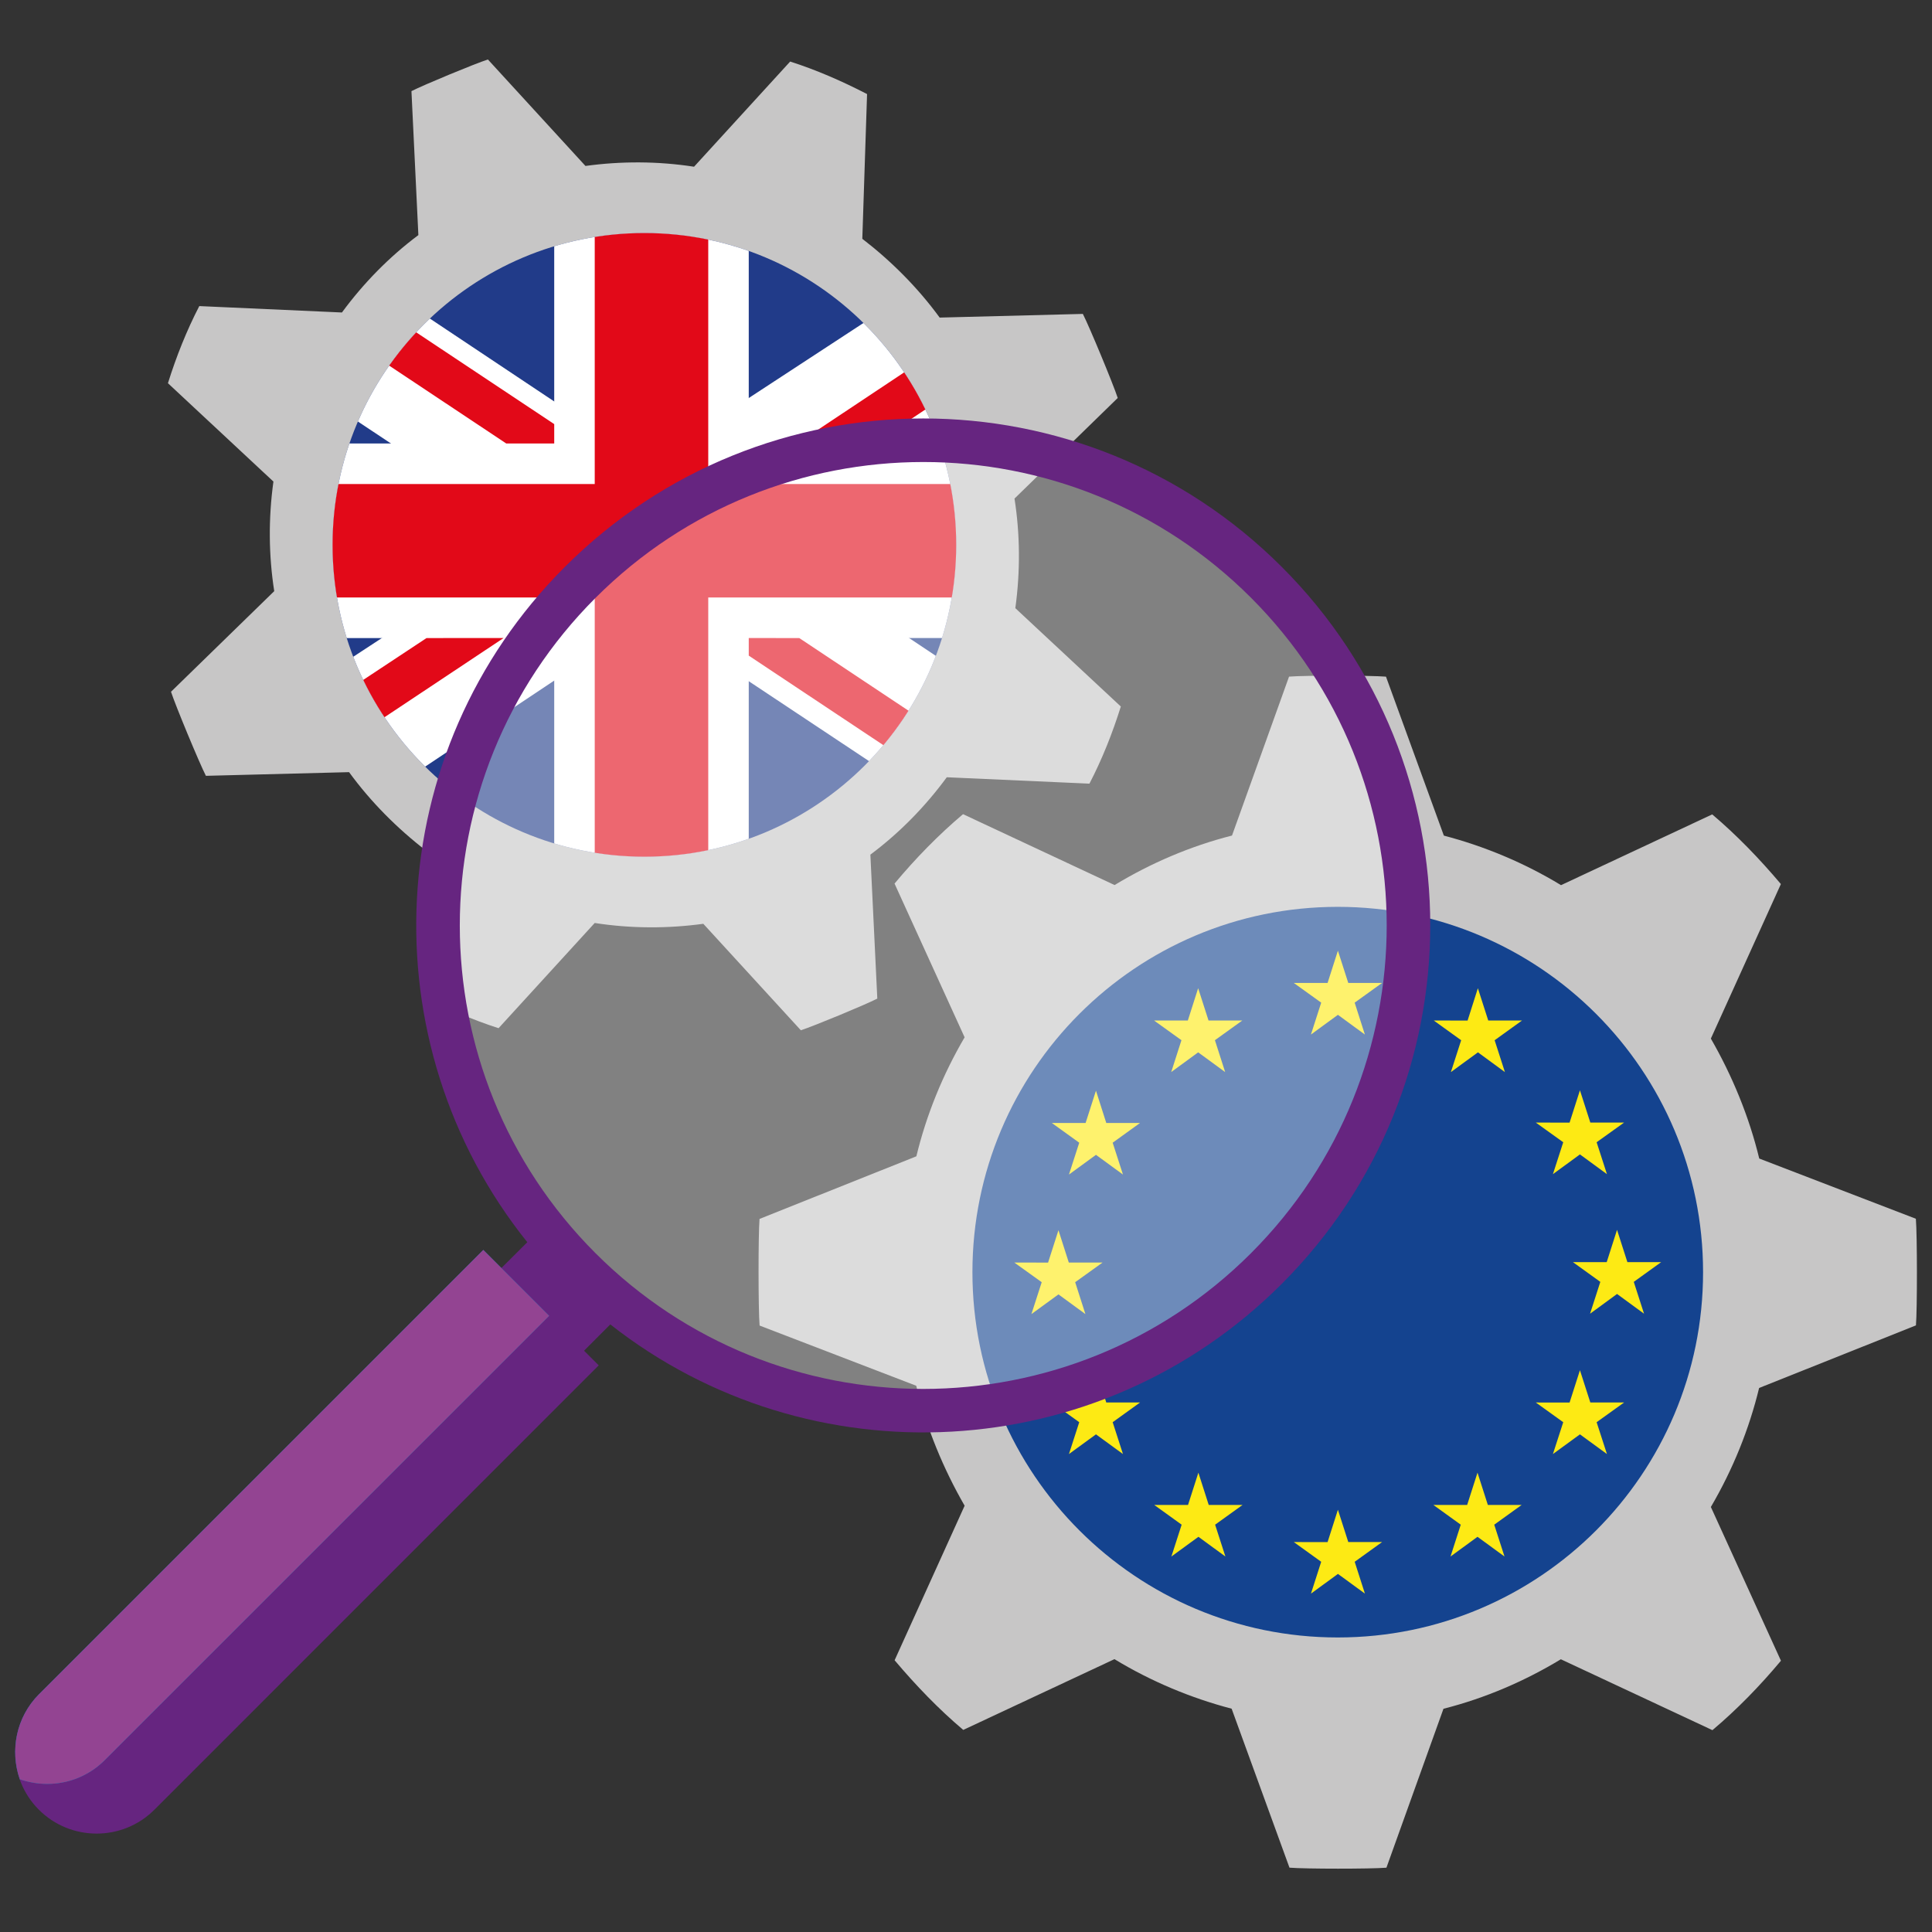
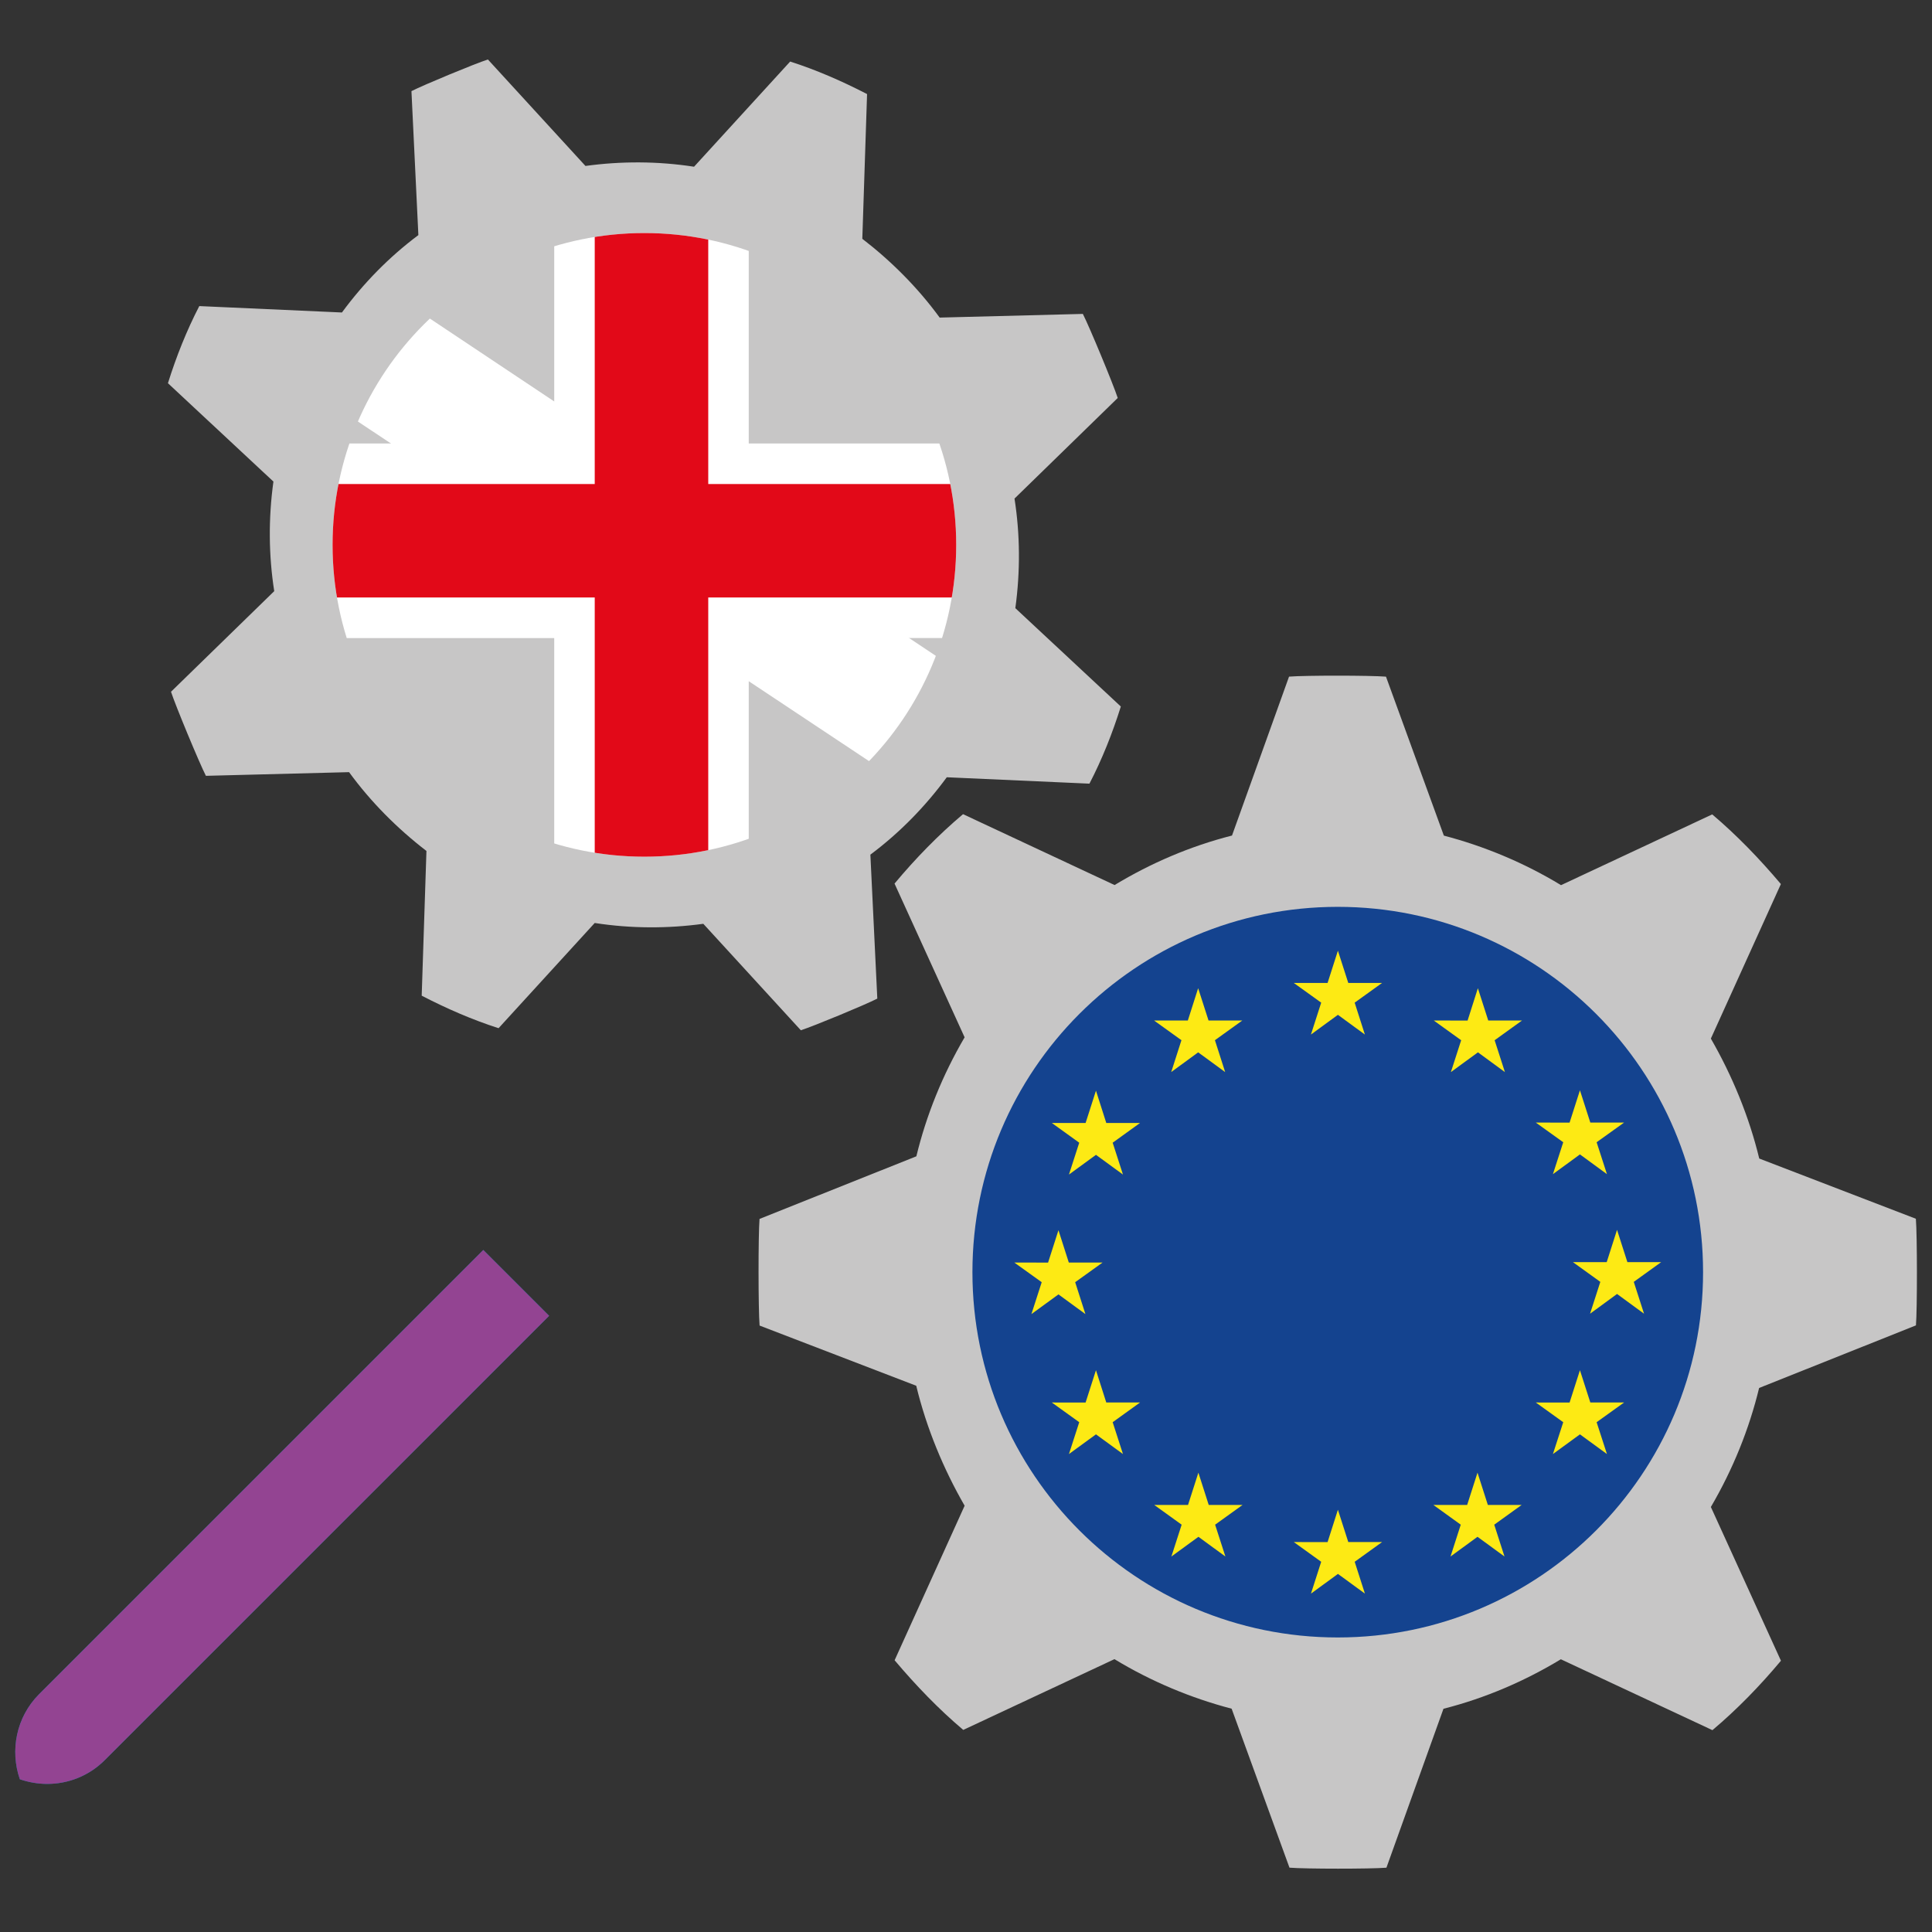
<svg xmlns="http://www.w3.org/2000/svg" xmlns:xlink="http://www.w3.org/1999/xlink" width="1000" height="1000" viewBox="0 0 1000 1000">
  <rect x="0" y="0" width="1000" height="1000" fill="#333333" stroke="none" />
  <switch>
    <g>
      <path d="M578.537 205.989c-2.239-6.937-14.705-36.992-18.056-43.509l-74.114 1.901c-11.27-15.476-25.173-29.353-40.035-40.775l2.459-74.918c-12.941-6.682-26.233-12.5-39.807-16.831l-49.75 54.44c-18.837-2.911-37.88-2.913-56.204-.403l-50.492-55.107c-6.76 2.183-33.157 13.11-39.573 16.385l3.583 74.513c-15.291 11.428-28.517 25.044-39.562 40.059l-73.835-3.314c-6.554 12.667-11.893 26.083-16.229 39.918l54.601 50.909c-2.641 19.088-2.469 38.263.421 56.72l-53.432 52.071c2.239 6.945 14.706 36.993 18.062 43.518l74.105-1.904c11.283 15.487 25.166 29.36 40.047 40.785l-2.455 74.915c12.93 6.683 26.226 12.489 39.791 16.825l49.759-54.451c18.829 2.923 37.874 2.925 56.21.42l50.484 55.106c6.764-2.179 33.167-13.107 39.576-16.386l-3.584-74.516c15.297-11.425 28.517-25.036 39.546-40.052l73.837 3.311c6.575-12.667 11.908-26.086 16.248-39.926l-54.605-50.906c2.627-19.09 2.464-38.262-.426-56.726l53.43-52.072z" fill="#c7c6c6" />
      <defs>
        <path id="a" d="M172.135 282.022c0-89.136 72.259-161.395 161.396-161.395 89.133 0 161.401 72.259 161.401 161.395 0 89.137-72.268 161.399-161.401 161.399-89.137 0-161.396-72.262-161.396-161.399z" />
      </defs>
      <clipPath id="b">
        <use xlink:href="#a" overflow="visible" />
      </clipPath>
      <g clip-path="url(#b)">
-         <path fill="#213b89" d="M83.911 447.791h505.277l-.012-335.797H83.911z" />
        <path fill="#fff" d="M84.58 229.555h202.283V112.059h100.689v117.496h201.406v100.701l-201.406-.006v117.469H286.863V330.256H84.58z" />
-         <path fill="#fff" d="M84.58 404.217l446.612-292.158h57.766v38.867L143.669 447.719H85.45z" />
        <path fill="#fff" d="M588.958 409.167L143.249 112.059H85.434l-.854 39.245 446.165 296.415h58.227z" />
        <path fill="#e20918" d="M83.775 250.525h224.058V112.059h58.754v138.466h222.371v58.729H366.587v138.465h-58.754V309.254H83.775z" />
-         <path fill="#e20918" d="M85.434 446.772l-.854-26.479 136.193-90.037 39.877-.006zM85.434 112.059h39.825l161.604 107.457v10.039h-24.822L85.45 112.091zM413.699 330.256l175.259 116.553.014.91h-38.457L387.552 339.355v-9.105zM588.958 112.275l.014 26.501-136.454 90.779h-39.862z" />
      </g>
      <path d="M991.69 686.017c.694-8.502.666-46.632-.042-55.194l-81.068-31.169c-5.264-21.806-14.076-43.056-25.043-62.084l36.245-79.984c-11.016-13.029-22.791-25.282-35.548-36.057l-78.249 36.623c-19.079-11.6-39.7-20.144-60.647-25.643l-29.955-82.275c-8.288-.675-41.771-.689-50.179-.013l-29.522 82.256c-21.671 5.512-42.095 14.321-60.779 25.621l-78.438-36.687c-12.77 10.771-24.569 22.897-35.454 35.929l36.273 79.578c-11.415 19.472-19.825 40.31-24.976 61.587l-81.175 32.402c-.693 8.518-.665 46.625.031 55.202l81.079 31.157c5.256 21.817 14.079 43.064 25.048 62.094l-36.241 79.988c11.003 13.028 22.79 25.291 35.522 36.056l78.271-36.629c19.078 11.602 39.679 20.146 60.649 25.65l29.94 82.279c8.305.679 41.776.685 50.182.016l29.522-82.264c21.682-5.513 42.094-14.318 60.763-25.62l78.454 36.692c12.786-10.777 24.569-22.91 35.461-35.931l-36.271-79.582c11.403-19.479 19.816-40.31 24.973-61.603l81.174-32.395z" fill="#c7c6c6" />
      <path d="M503.328 658.466c0-104.424 84.661-189.085 189.098-189.085 104.417 0 189.079 84.662 189.079 189.085s-84.662 189.085-189.079 189.085c-104.437 0-189.098-84.662-189.098-189.085z" fill="#14438f" />
      <g fill="#fdea14">
        <path d="M678.539 535.476l13.962-10.207 13.96 10.207-5.289-16.506 14.185-10.199h-17.493l-5.363-16.69-5.349 16.696-17.492-.006 14.19 10.199zM606.221 554.9l13.947-10.212 13.968 10.212-5.296-16.493 14.189-10.205h-17.5l-5.371-16.709-5.339 16.73-17.494-.021 14.185 10.205zM567.268 564.533l-5.369 16.731-17.48-.021 14.19 10.219-5.324 16.478 13.983-10.198 13.971 10.198-5.323-16.478 14.168-10.219h-17.478zM547.856 669.976l13.949 10.192-5.298-16.504 14.188-10.18H553.21l-5.354-16.728-5.372 16.762-17.485-.034 14.191 10.18-5.326 16.504zM572.606 725.931l-5.338-16.716-5.369 16.741-17.48-.025 14.19 10.198-5.324 16.479 13.983-10.193 13.971 10.193-5.323-16.479 14.168-10.198zM625.635 778.959l-5.355-16.709-5.357 16.709h-17.485l14.183 10.212-5.31 16.472 13.992-10.199 13.956 10.199-5.321-16.472 14.2-10.212zM697.871 798.172l-5.37-16.729-5.343 16.741-17.48-.012 14.172 10.204-5.292 16.473 13.965-10.193 13.954 10.193-5.294-16.473 14.181-10.204zM770.109 778.959l-5.357-16.709-5.356 16.709h-17.483l14.172 10.212-5.302 16.472 13.969-10.199 13.97 10.199-5.312-16.472 14.188-10.212zM823.146 725.931l-5.372-16.716-5.356 16.741-17.48-.025 14.194 10.198-5.34 16.479 13.982-10.193 13.98 10.193-5.344-16.479 14.21-10.198zM859.833 653.268H842.33l-5.357-16.699-5.349 16.718-17.489-.019 14.187 10.222-5.311 16.481 13.962-10.218 13.976 10.218-5.316-16.481zM803.792 607.736l13.982-10.218 13.98 10.218-5.344-16.517 14.21-10.173h-17.474l-5.372-16.717-5.356 16.736-17.48-.019 14.194 10.173zM764.946 511.505l-5.325 16.749-17.517-.052 14.19 10.224-5.315 16.487 13.997-10.225 13.962 10.225-5.319-16.487 14.191-10.224h-17.501z" />
      </g>
-       <path d="M659.107 302.416c-97.129-97.125-254.631-97.136-351.761-.006-97.129 97.131-97.117 254.633.013 351.755 97.136 97.136 254.62 97.136 351.749.008 97.128-97.13 97.134-254.622-.001-351.757z" opacity=".38" fill="#fff" />
-       <path d="M663.445 293.43c-102.475-102.474-268.667-102.444-371.154.074-95.561 95.537-101.986 246.431-19.357 349.464l-13.425 13.379-9.363-9.357L20.143 876.994c-16.453 16.452-16.453 43.371 0 59.74 16.428 16.436 43.279 16.451 59.738 0L309.9 706.709l-7.596-7.592 13.587-13.601c102.982 80.962 252.6 73.99 347.487-20.938 102.543-102.506 102.559-268.672.067-371.148zm-15.95 355.246c-93.69 93.622-245.545 93.677-339.248-.012-93.683-93.685-93.67-245.593.013-339.222 93.683-93.69 245.544-93.751 339.235-.079 93.675 93.701 93.688 245.622 0 339.313z" fill="#662580" />
      <g>
        <defs>
          <path id="c" d="M20.143 876.994c-11.798 11.884-15.025 29.092-9.87 43.96 4.578 1.553 9.33 2.397 14.138 2.397 10.775.013 21.573-4.076 29.754-12.254l230.066-230.03-34.084-34.078L20.143 876.994z" />
        </defs>
        <use xlink:href="#c" overflow="visible" fill="#0084b7" />
        <clipPath id="d">
          <use xlink:href="#c" overflow="visible" />
        </clipPath>
        <path clip-path="url(#d)" fill="#934492" d="M5.099 646.989l279.132.007-.006 276.368-279.107.007z" />
      </g>
    </g>
  </switch>
</svg>